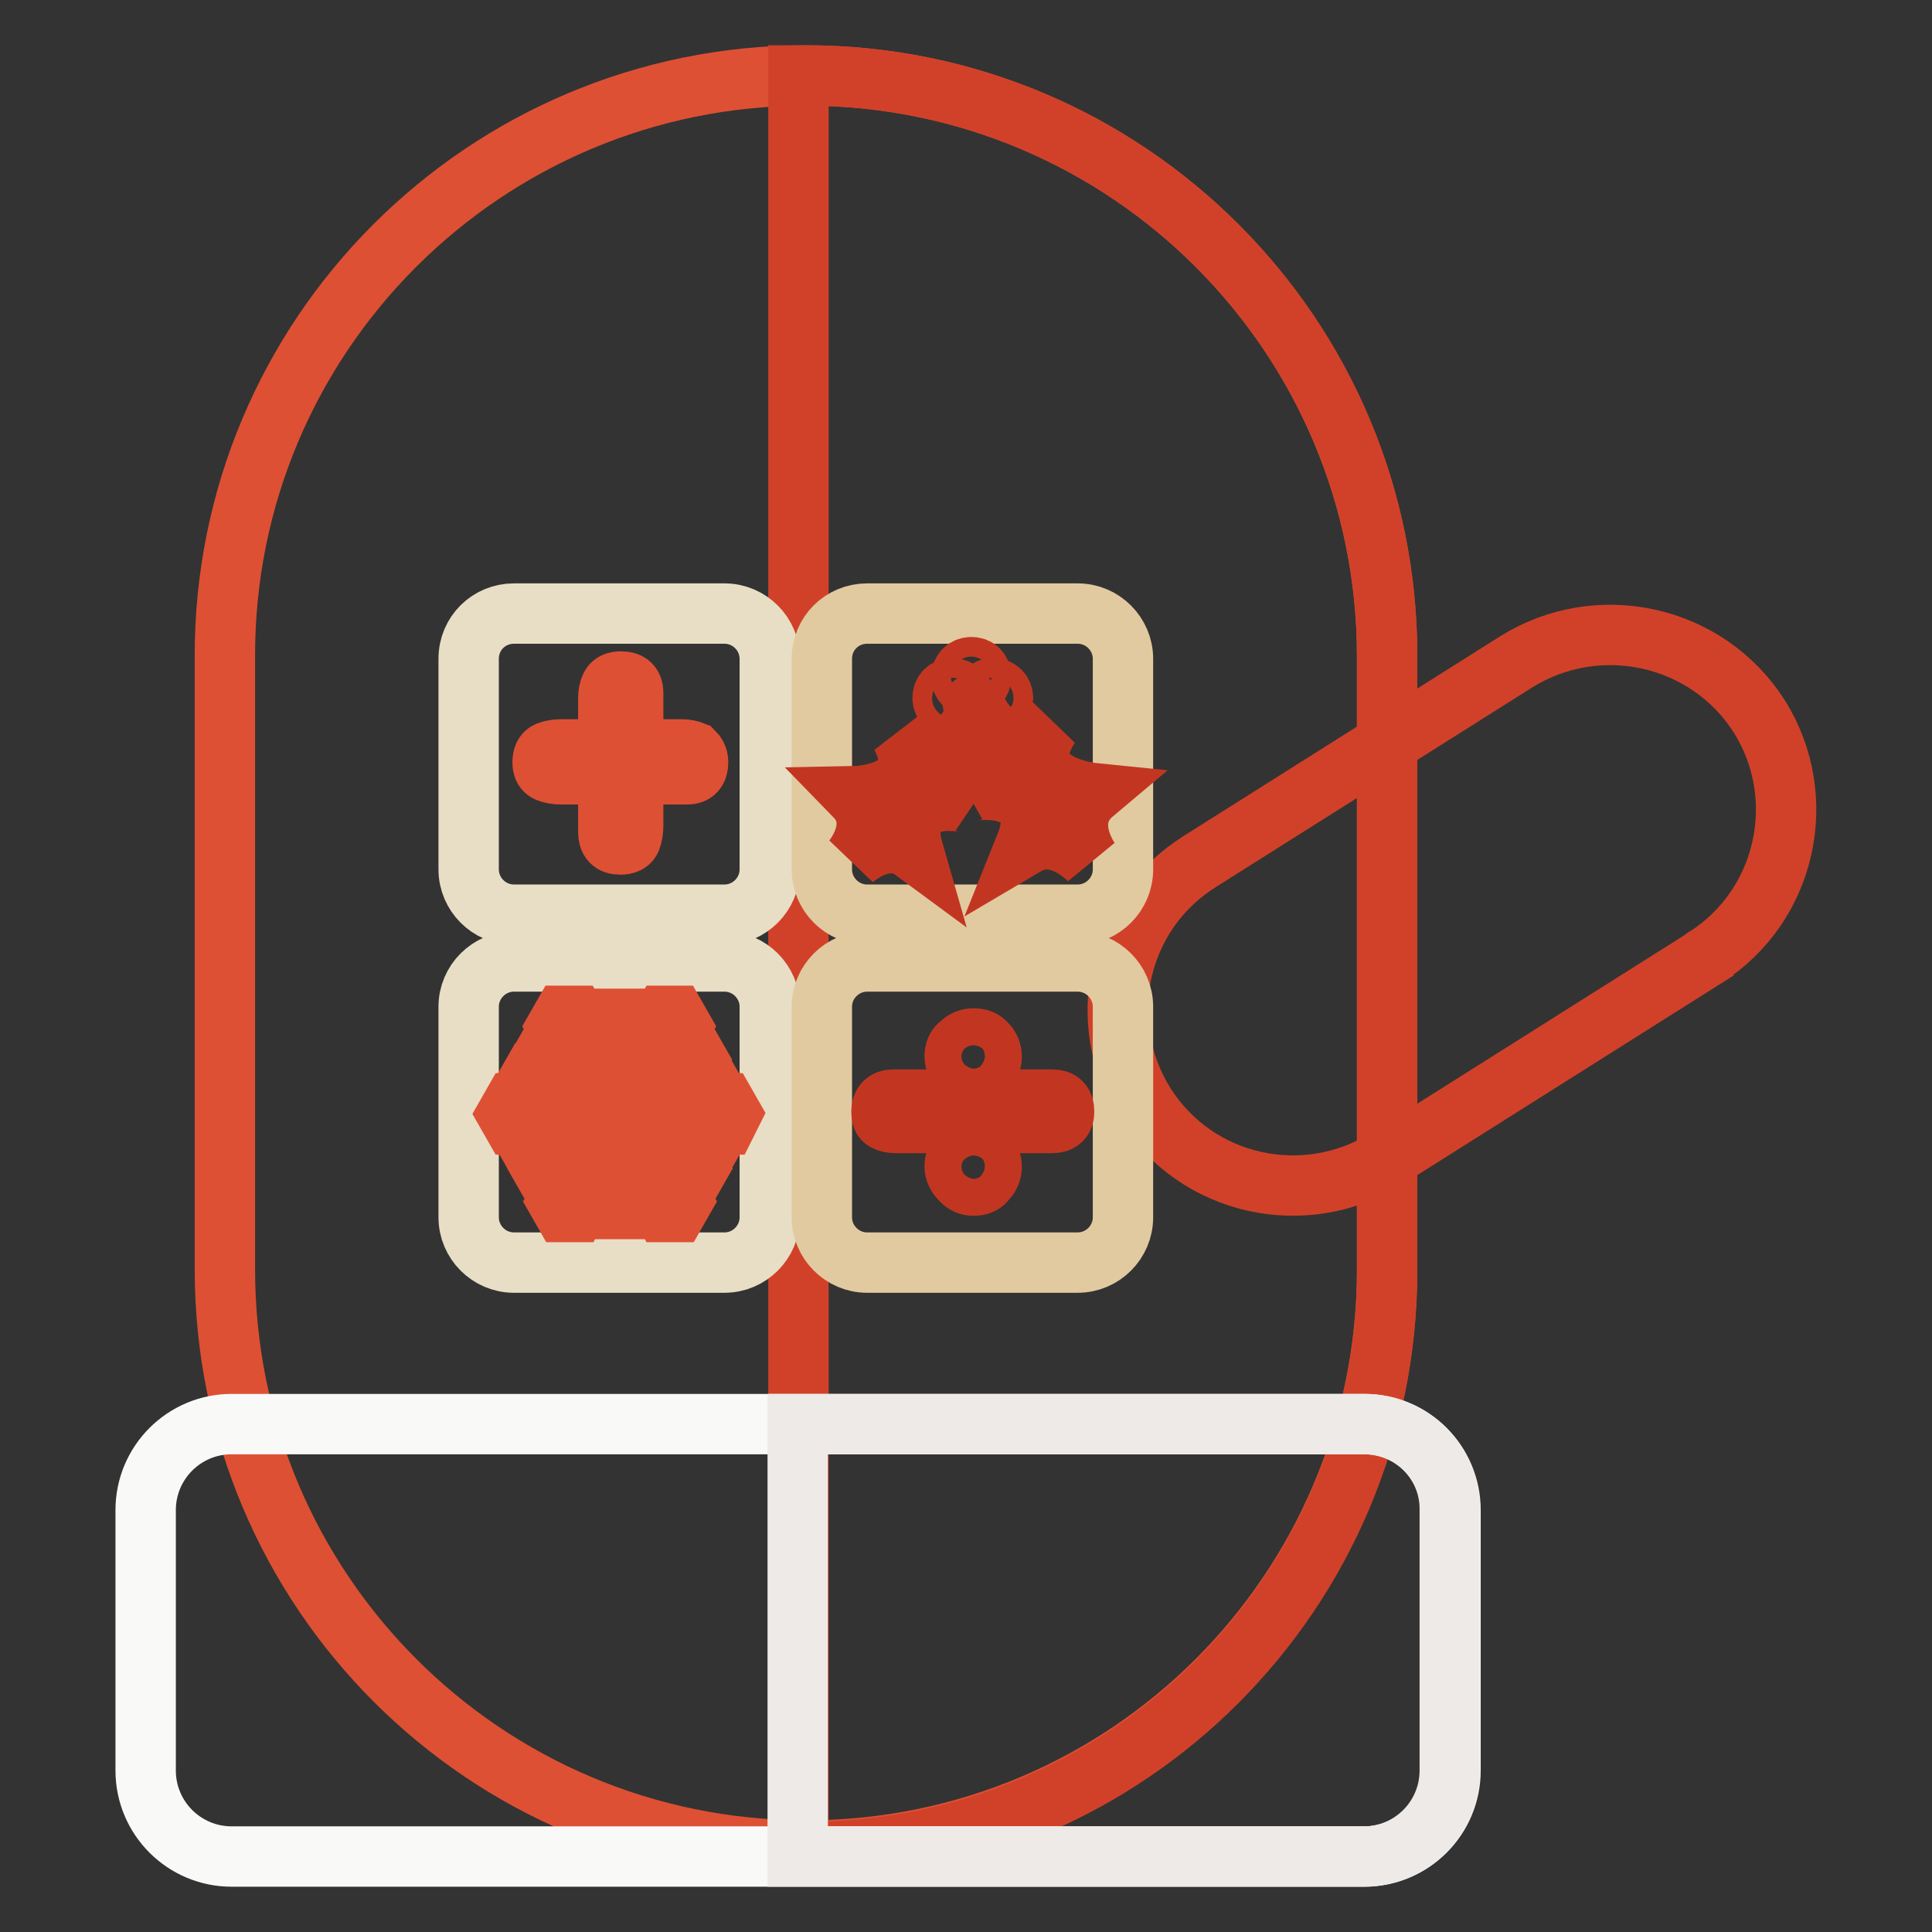
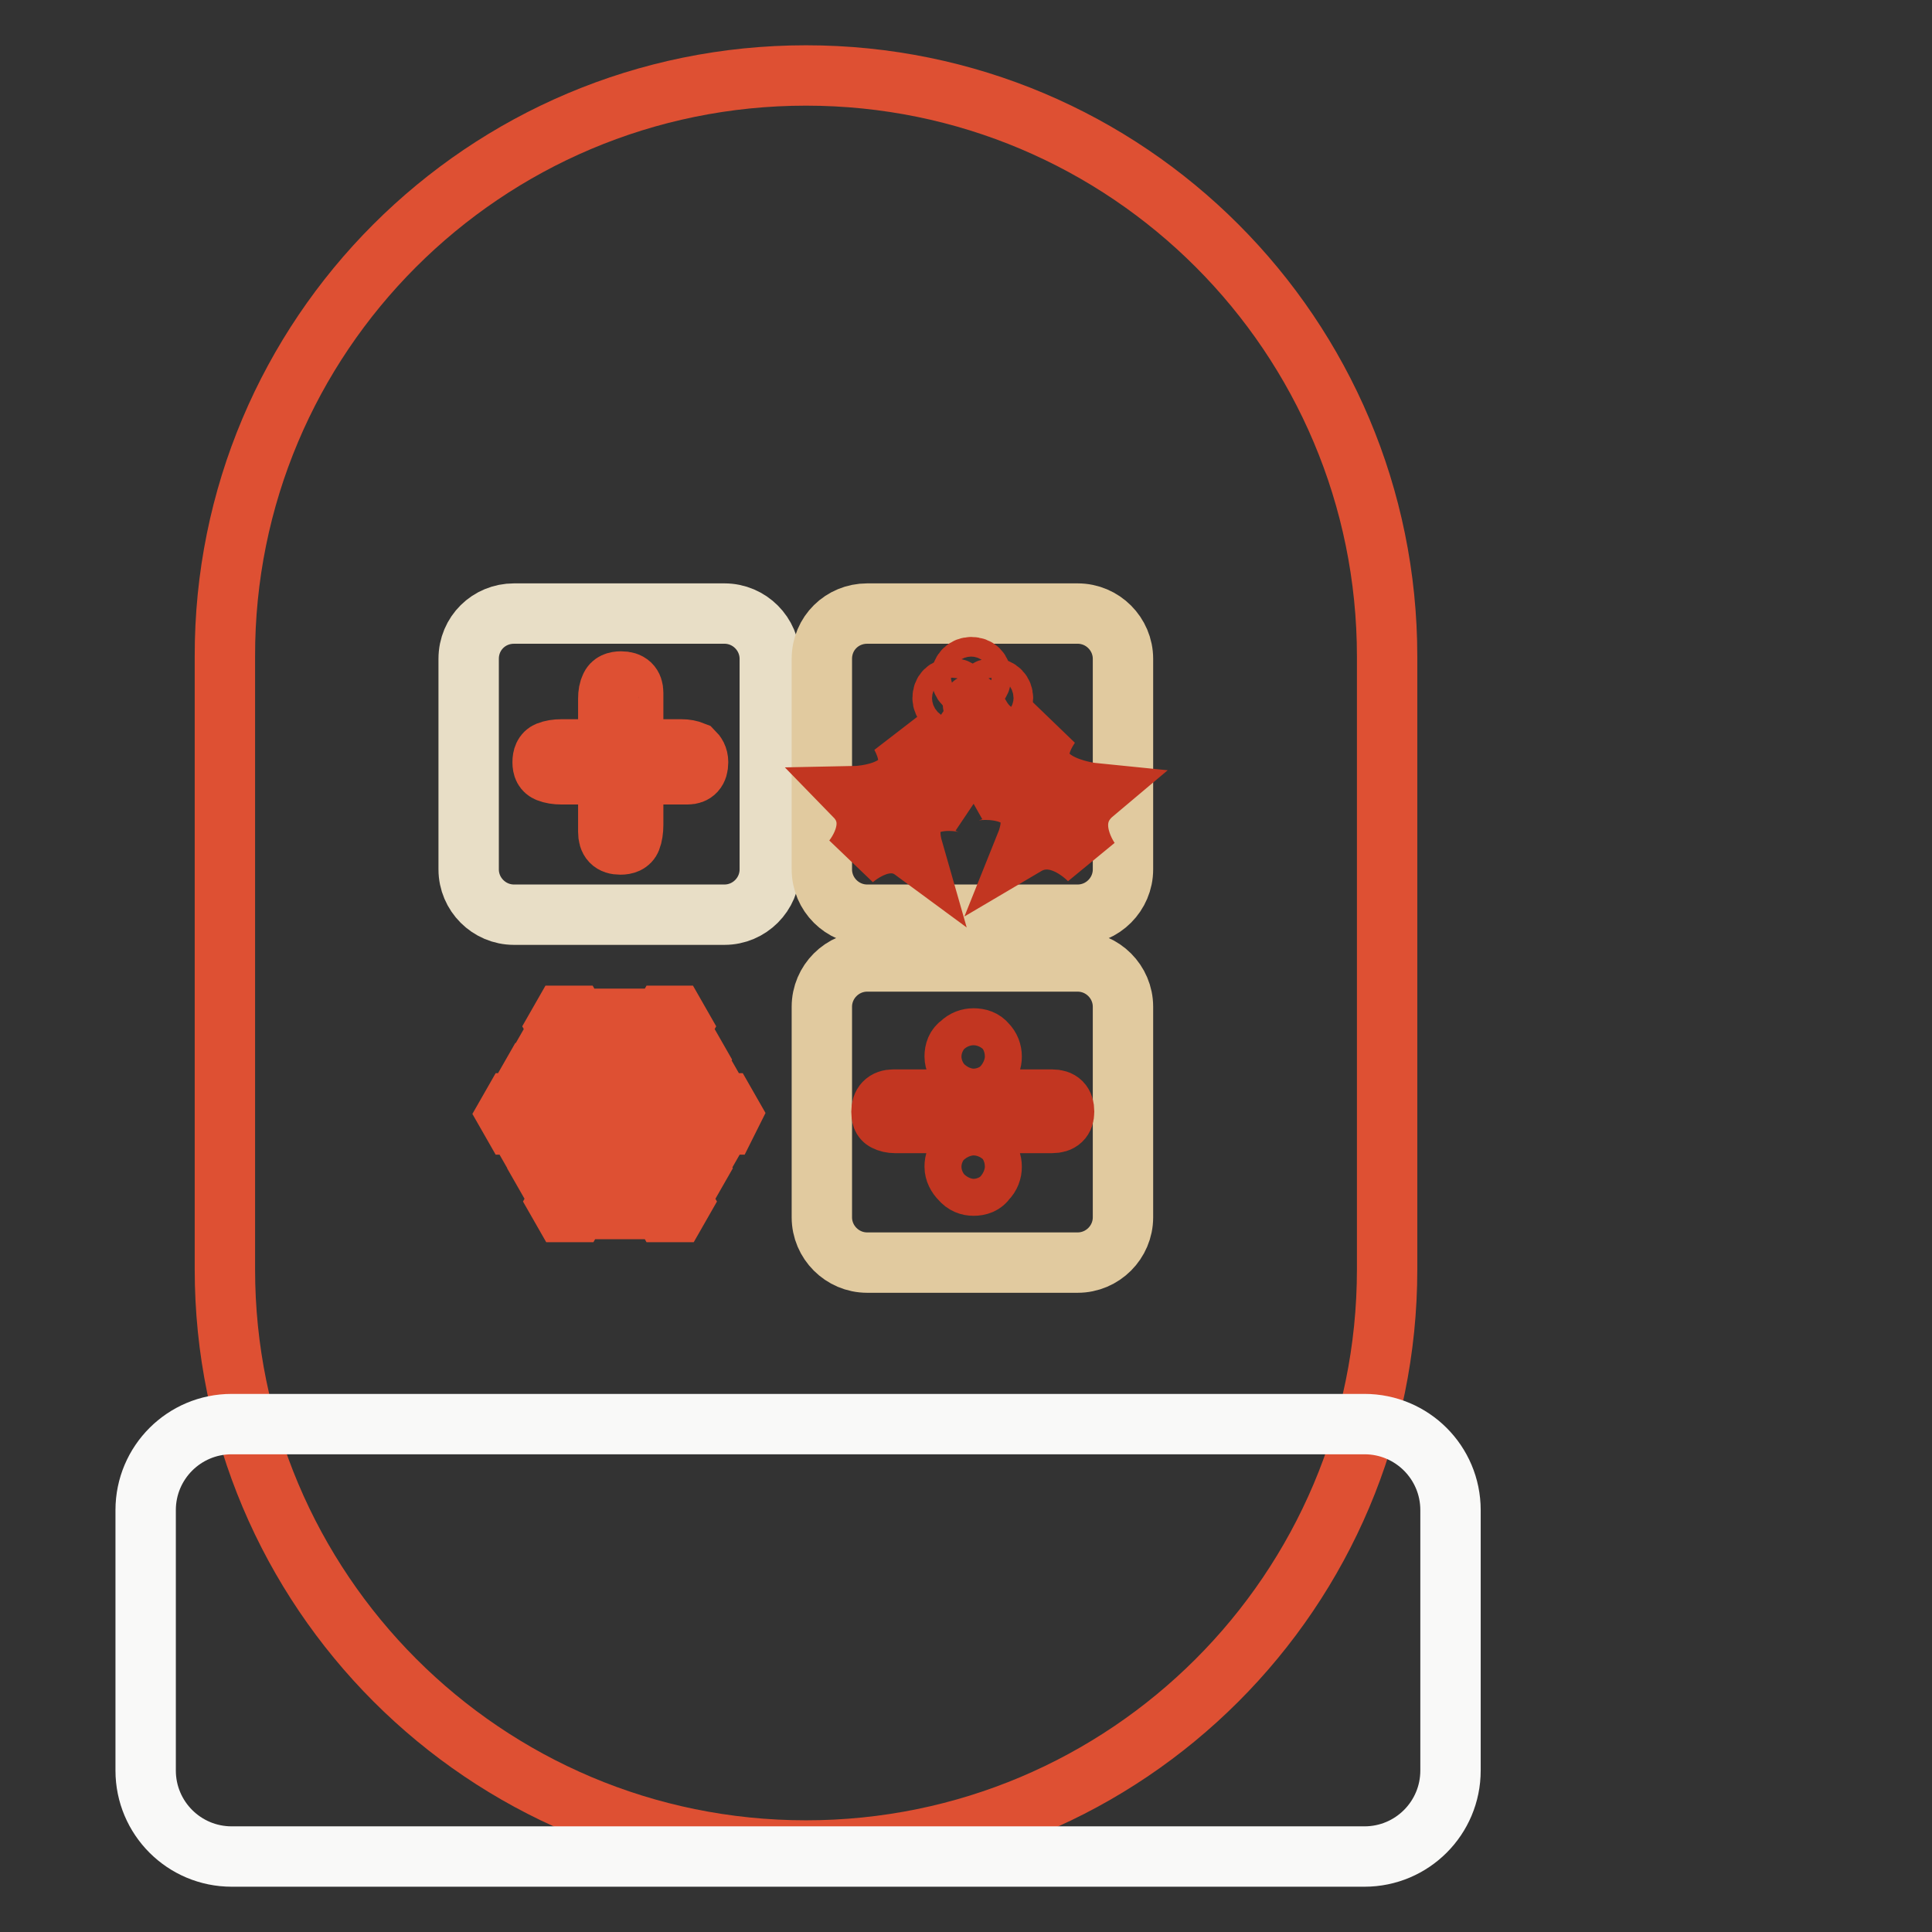
<svg xmlns="http://www.w3.org/2000/svg" version="1.1" x="0px" y="0px" viewBox="0 0 256 256" enable-background="new 0 0 256 256" xml:space="preserve">
  <rect x="0" y="0" width="256" height="256" fill="#333333" stroke="none" />
  <g>
    <path stroke-width="8" fill-opacity="0" stroke="#de5033" d="M106.8,10c42.6,0,77,34.5,77,77v81.2c0,42.6-34.5,77-77,77c-42.6,0-77-34.5-77-77V87 C29.7,44.5,64.2,10,106.8,10z" />
-     <path stroke-width="8" fill-opacity="0" stroke="#d14129" d="M106.8,10h-1v235.4h1c42.6,0,77-34.5,77-77V87C183.9,44.5,149.4,10,106.8,10z" />
-     <path stroke-width="8" fill-opacity="0" stroke="#d14129" d="M233.1,94.9c6.8,10.8,3.6,25.2-7.2,32c0,0-0.1,0-0.1,0.1l-42,26.5c-10.9,6.8-25.2,3.7-32.1-7.2 c-6.8-10.9-3.7-25.2,7.2-32.1l42-26.5C211.8,80.9,226.2,84.1,233.1,94.9z" />
    <path stroke-width="8" fill-opacity="0" stroke="#f9f9f8" d="M30.7,188.7h150.1c6.3,0,11.4,5.1,11.4,11.4v34.5c0,6.3-5.1,11.4-11.4,11.4H30.7c-6.3,0-11.4-5.1-11.4-11.4 v-34.5C19.3,193.8,24.4,188.7,30.7,188.7z" />
    <path stroke-width="8" fill-opacity="0" stroke="#e8dec6" d="M68.1,81.3H96c3.3,0,6,2.7,6,6v27.9c0,3.3-2.7,6-6,6H68.1c-3.3,0-6-2.7-6-6V87.3 C62.1,83.9,64.8,81.3,68.1,81.3z" />
    <path stroke-width="8" fill-opacity="0" stroke="#e1ca9f" d="M114.9,81.3h27.9c3.3,0,6,2.7,6,6v27.9c0,3.3-2.7,6-6,6h-27.9c-3.3,0-6-2.7-6-6V87.3 C108.9,83.9,111.6,81.3,114.9,81.3z" />
-     <path stroke-width="8" fill-opacity="0" stroke="#e8dec6" d="M68.1,127.4H96c3.3,0,6,2.7,6,6v27.9c0,3.3-2.7,6-6,6H68.1c-3.3,0-6-2.7-6-6v-27.9 C62.1,130.1,64.8,127.4,68.1,127.4z" />
    <path stroke-width="8" fill-opacity="0" stroke="#e1ca9f" d="M114.9,127.4h27.9c3.3,0,6,2.7,6,6v27.9c0,3.3-2.7,6-6,6h-27.9c-3.3,0-6-2.7-6-6v-27.9 C108.9,130.1,111.6,127.4,114.9,127.4z" />
    <path stroke-width="8" fill-opacity="0" stroke="#de5033" d="M92.5,101c0,1.1-0.5,1.6-1.4,1.6h-7.2v6.7c0,0.7-0.1,1.4-0.3,1.9c-0.2,0.5-0.7,0.7-1.4,0.7 c-1.1,0-1.6-0.5-1.6-1.7v-7.6h-6.2c-0.7,0-1.3-0.1-1.8-0.3c-0.5-0.2-0.7-0.6-0.7-1.3c0-0.7,0.2-1.2,0.7-1.4 c0.5-0.2,1.1-0.3,1.8-0.3h6.2v-6.7c0-0.7,0.1-1.2,0.3-1.6c0.2-0.5,0.7-0.7,1.4-0.7c1.1,0,1.6,0.5,1.6,1.5v7.5h6.4 c0.6,0,1.1,0.1,1.6,0.3C92.2,99.9,92.5,100.3,92.5,101z M96.9,147.6l-0.8-1.4h-3.5l1.5-2.6l-0.8-1.4h-1.6l-2.2,4h-5.1l2.6-4.4h4.6 l0.8-1.4l-0.8-1.4h-3l1.7-3l-0.8-1.4H88l-1.7,3l-1.5-2.6h-1.6l-0.8,1.4l2.3,4l-2.6,4.4l-2.6-4.4l2.3-4l-0.8-1.4h-1.6l-1.5,2.6 l-1.7-3h-1.6l-0.8,1.4l1.7,3h-3l-0.8,1.4l0.8,1.4h4.6l2.6,4.4h-5.2l-2.3-4h-1.6l-0.8,1.4l1.5,2.6H68l-0.8,1.4l0.8,1.4h3.5l-1.5,2.6 l0.8,1.4h1.6l2.3-4h5.1l-2.6,4.4h-4.6l-0.8,1.4l0.8,1.4h3l-1.7,3l0.8,1.4h1.6l1.7-3l1.5,2.6H81l0.8-1.4l-2.3-4l2.6-4.4l2.6,4.4 l-2.3,4l0.8,1.4h1.6l1.5-2.6l1.7,3h1.6l0.8-1.4l-1.7-3h3l0.8-1.4l-0.8-1.4H87l-2.6-4.4h5.1l2.3,4h1.6l0.8-1.4l-1.5-2.6h3.5 L96.9,147.6z" />
    <path stroke-width="8" fill-opacity="0" stroke="#c23621" d="M144.9,105.1c0,0-11-1.1-5.8-8.9c-4.3,3.1-7.6,1.4-9.1-1.1s-1.4-2.5,0.1,0.8s2.2,6.4-1.6,9 c1.1-0.5,10.7-1.1,7.4,7.1c4.4-2.6,8.6,2.1,8.6,2.1S140.5,108.8,144.9,105.1L144.9,105.1z M141.9,110.2h-0.1 c-0.2-0.3-0.4-0.7-0.7-1l-8.3-10.1c-0.5-0.5-0.8-0.8-0.8-0.8c-0.1-0.1-0.1-0.1,0-0.1c0.1-0.1,0.1-0.1,0.1,0 c3.5,3.7,6.8,7.7,9.8,11.9C142,110.1,142,110.2,141.9,110.2z M127.8,97.9c1.6-3.1,1.7-3.1,0.1-0.8c-1.6,2.3-4.9,3.7-8.5,0.4 c4.1,7.8-6.1,8-6.1,8c3.7,3.8-0.4,8.5-0.4,8.5s4.3-4.1,8.1-1.3c-2.3-8,6.4-6.7,7.4-6.2C125.2,103.7,126.2,100.9,127.8,97.9 L127.8,97.9z M125.7,99.8c0,0-0.4,0.3-0.9,0.8l-8.4,8.8l-0.7,0.9c-0.1,0.1-0.1,0.1-0.1,0c-0.1-0.1-0.1-0.1,0-0.1 c3.1-3.8,6.4-7.3,10.1-10.6c0.1-0.1,0.1,0,0.1,0C125.7,99.8,125.7,99.8,125.7,99.8L125.7,99.8z M126.2,93.8c0.7,0,1.3-0.5,1.3-1.3 c0-0.7-0.5-1.3-1.3-1.3s-1.3,0.5-1.3,1.3C124.9,93.2,125.5,93.8,126.2,93.8z M128.7,91c0.7,0,1.3-0.5,1.3-1.3s-0.5-1.3-1.3-1.3 c-0.7,0-1.3,0.5-1.3,1.3C127.4,90.5,127.9,91,128.7,91z M131.6,93.8c0.7,0,1.3-0.5,1.3-1.3c0-0.7-0.5-1.3-1.3-1.3s-1.3,0.5-1.3,1.3 C130.3,93.2,130.9,93.8,131.6,93.8z M139.4,145.7c1.1,0,1.6,0.5,1.6,1.6c0,1-0.5,1.5-1.6,1.5h-20.8c-0.5,0-0.9-0.1-1.3-0.3 c-0.4-0.2-0.5-0.6-0.5-1.2c0-1,0.5-1.6,1.6-1.6H139.4z M129,142.5c-0.6,0-1.2-0.2-1.7-0.8c-0.5-0.5-0.8-1.1-0.8-1.7 c0-0.7,0.2-1.3,0.8-1.7c0.5-0.5,1.1-0.7,1.7-0.7c0.7,0,1.3,0.2,1.7,0.7c0.5,0.5,0.7,1.1,0.7,1.7c0,0.6-0.2,1.2-0.7,1.7 C130.3,142.2,129.7,142.5,129,142.5z M129,157.1c-0.6,0-1.2-0.2-1.7-0.8c-0.5-0.5-0.8-1.1-0.8-1.7c0-0.7,0.2-1.3,0.8-1.7 c0.5-0.5,1.1-0.7,1.7-0.7c0.7,0,1.3,0.2,1.7,0.7c0.5,0.5,0.7,1.1,0.7,1.7c0,0.6-0.2,1.2-0.7,1.7C130.3,156.9,129.7,157.1,129,157.1 z" />
-     <path stroke-width="8" fill-opacity="0" stroke="#eeeae7" d="M180.8,188.7h-75.1V246h75c6.3,0,11.4-5.1,11.4-11.4v-34.5C192.2,193.8,187.1,188.7,180.8,188.7z" />
  </g>
</svg>